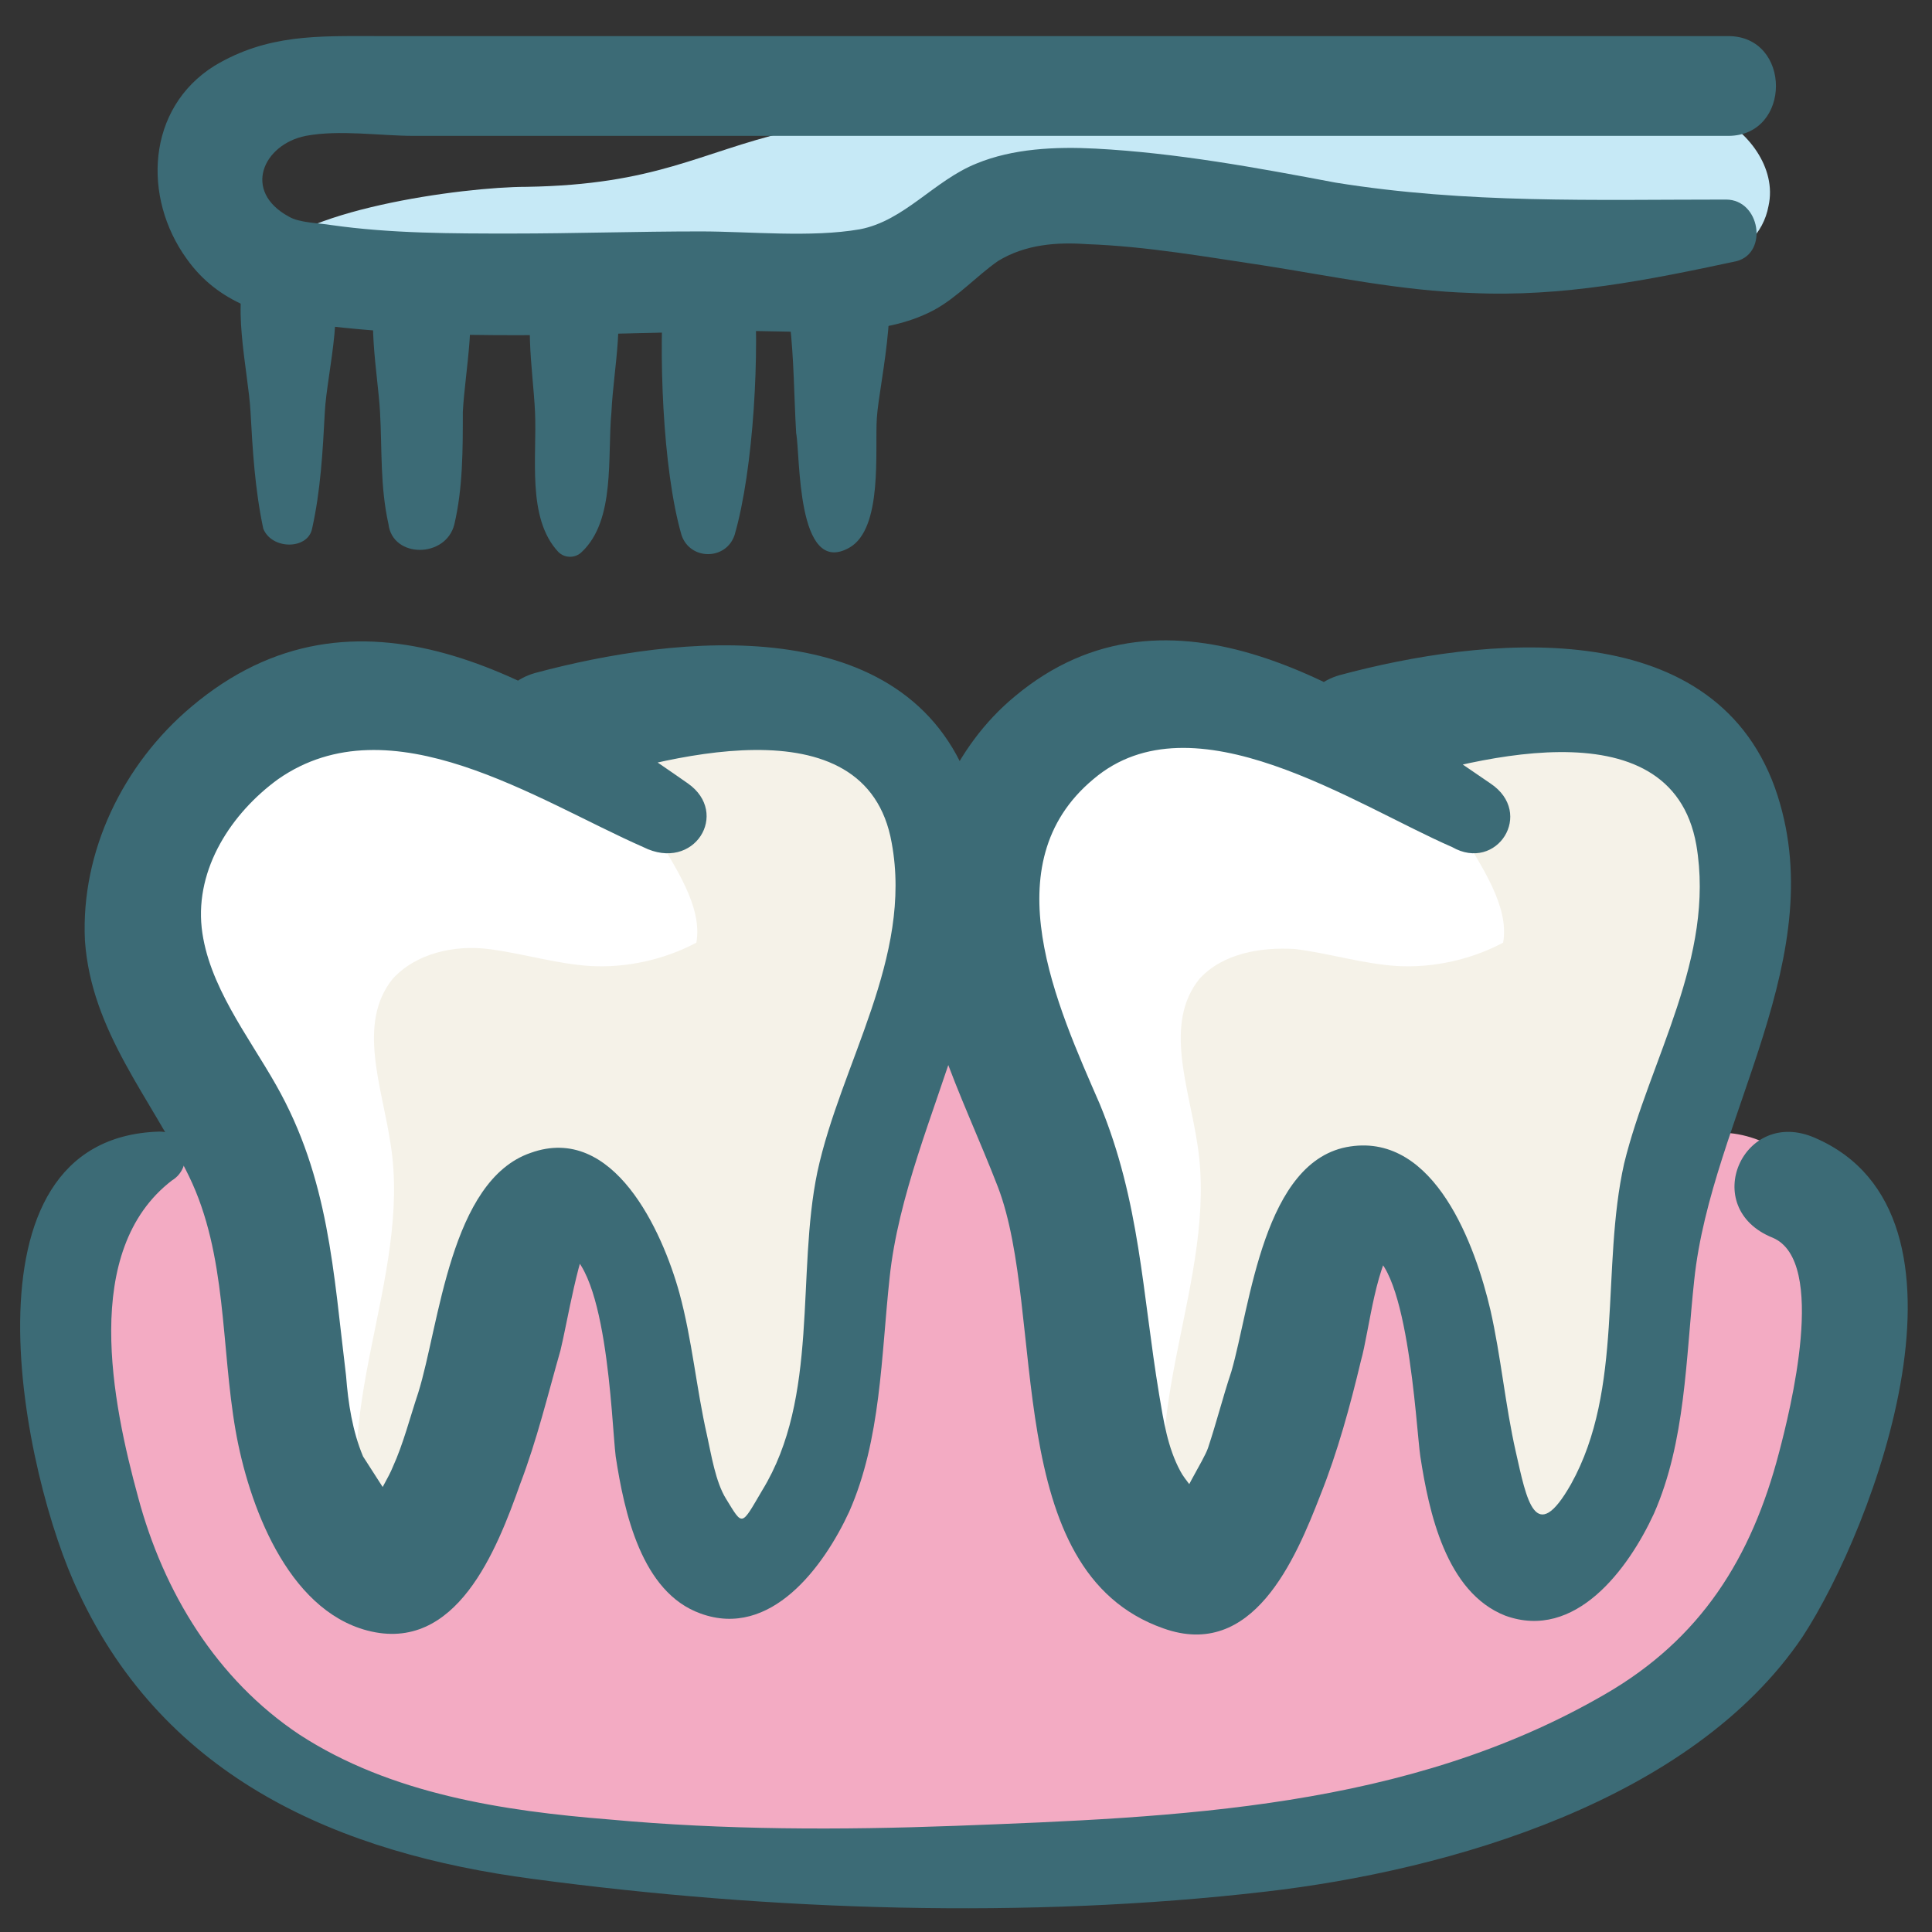
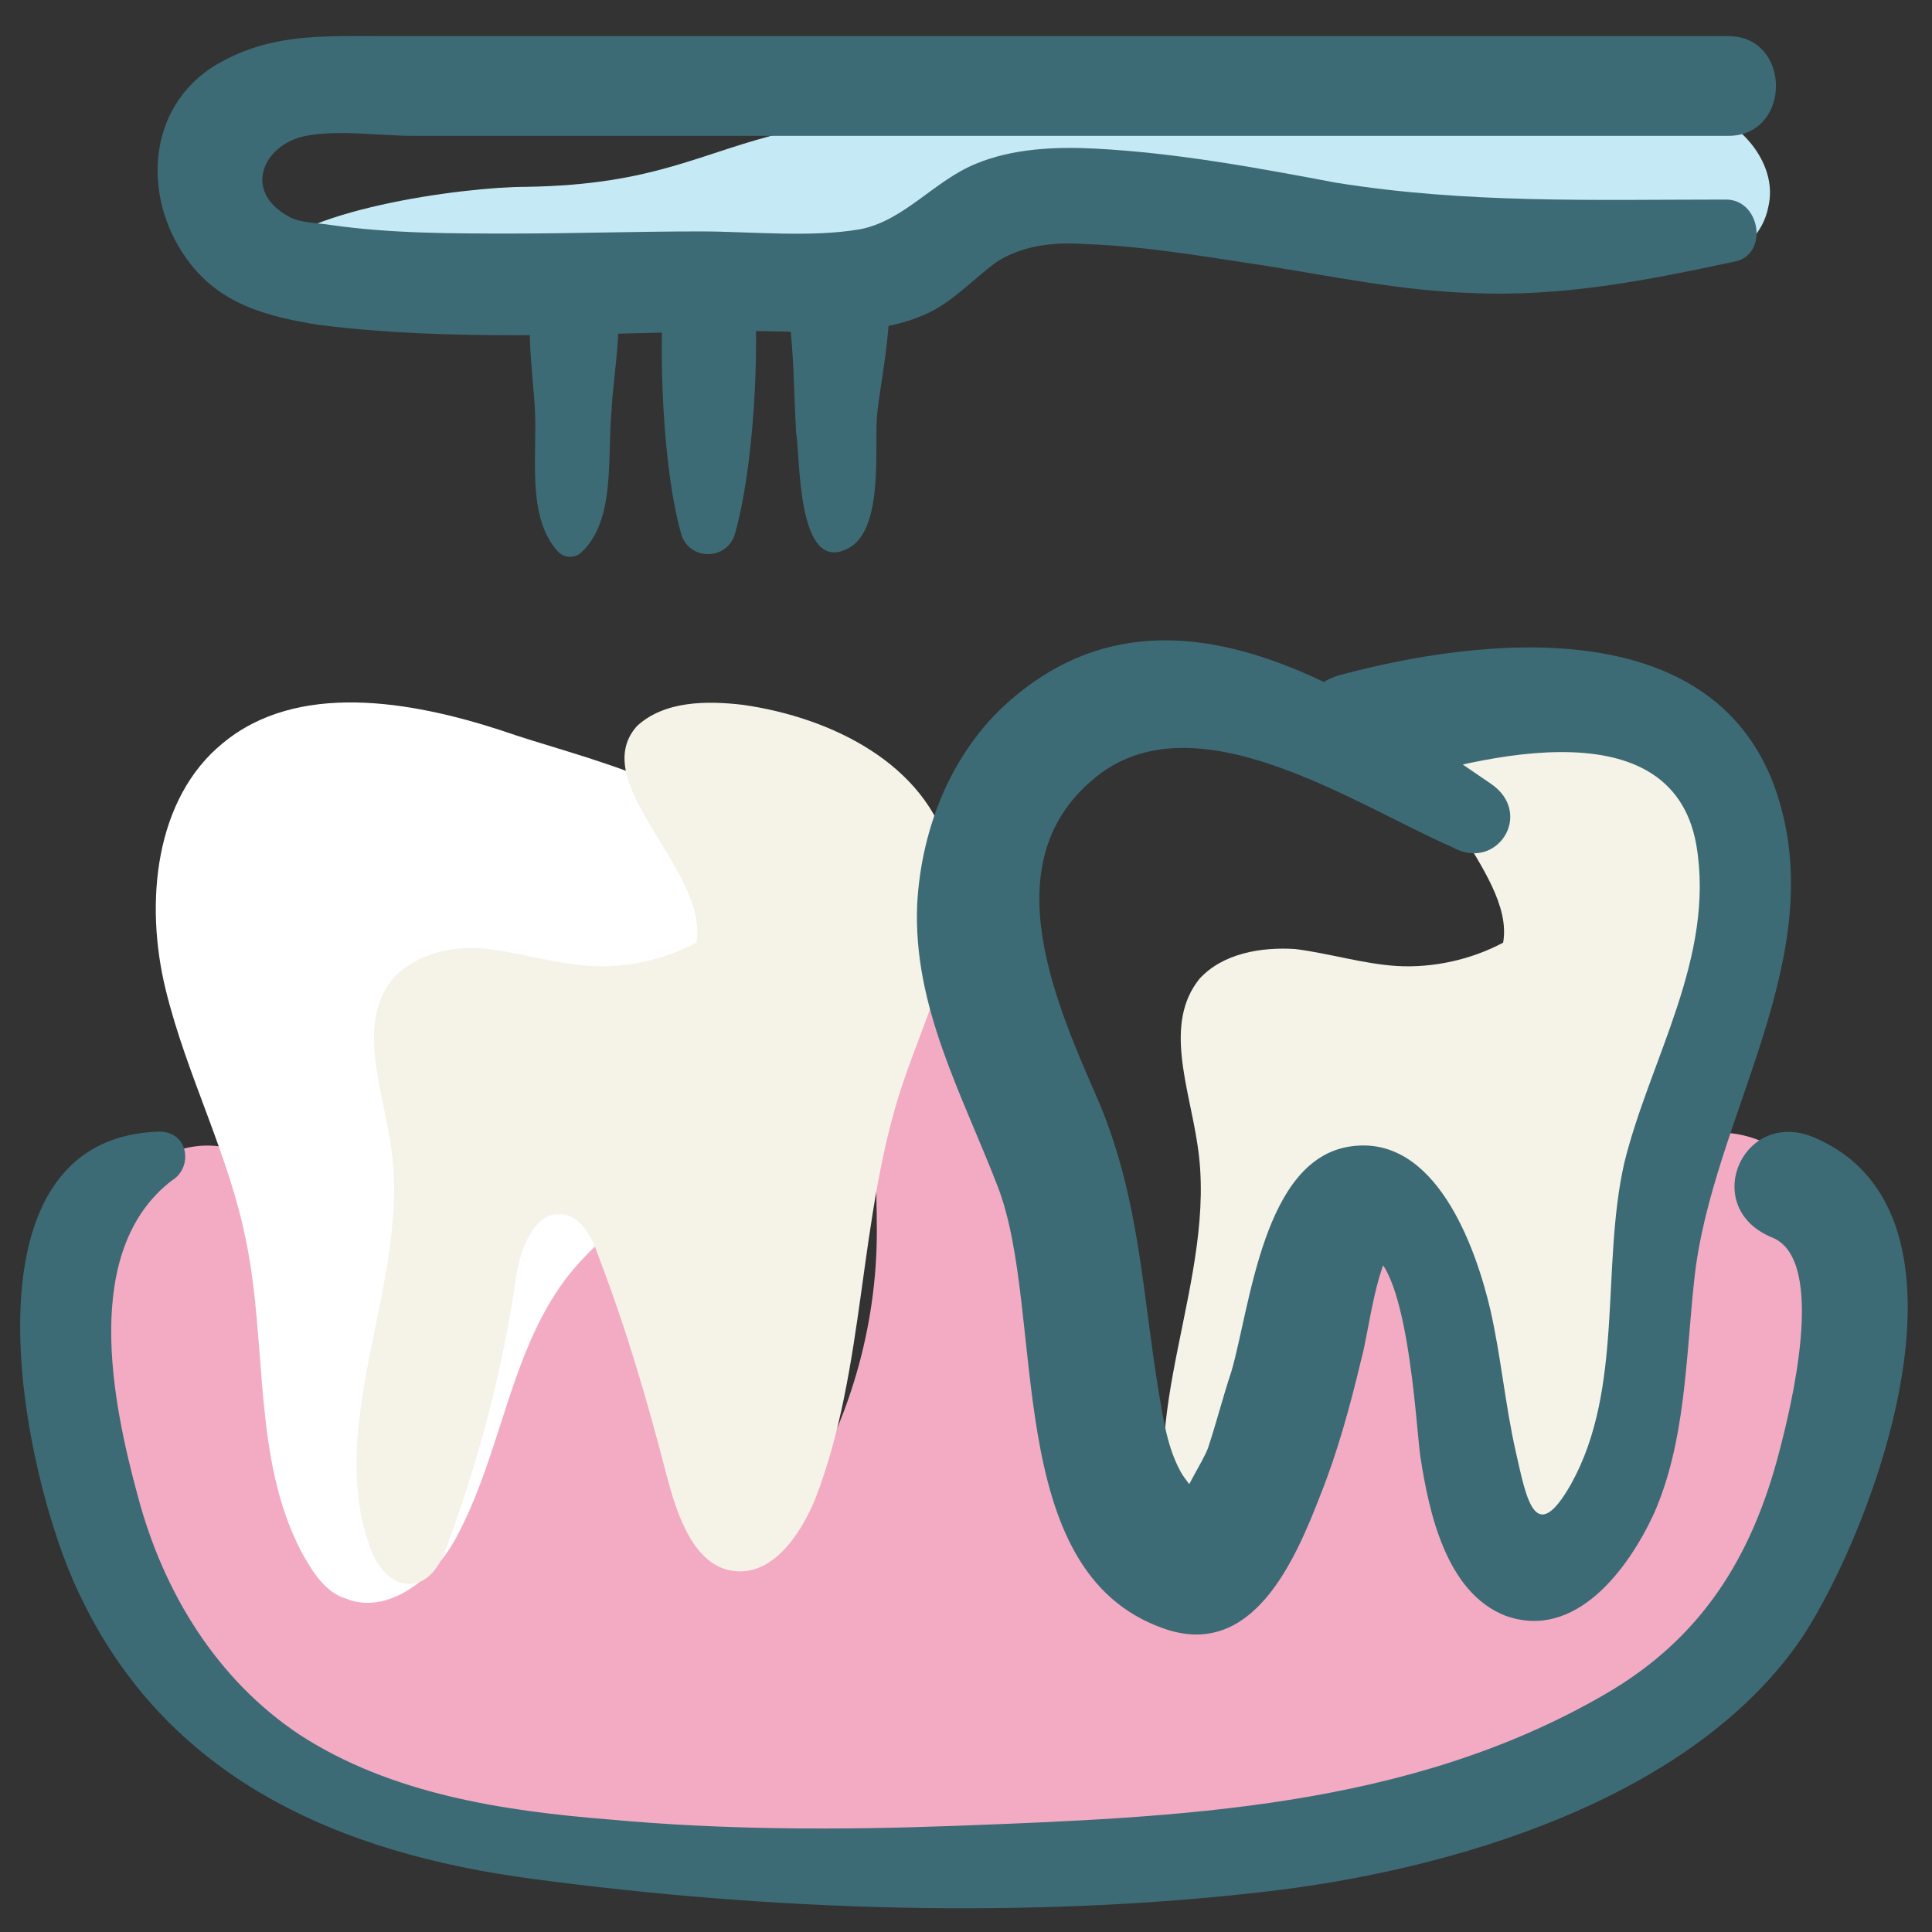
<svg xmlns="http://www.w3.org/2000/svg" id="Layer_1" enable-background="new 0 0 91 91" height="512" viewBox="0 0 91 91" width="512">
  <rect x="0" y="0" width="91" height="91" fill="#333333" stroke="none" />
  <g>
    <path d="m24.8 8.8c6.1-.1 8.1-1.6 12.3-2.6 3.7-.9 7.7-1 11.5-1 9-.2 17.9-.3 26.8-.5 1.8 0 3.7 0 5.3.7s3 2.5 2.6 4.3c-.5 2.7-4 3.4-6.6 3.2-5-.5-9.7-2.4-14.6-3.7s-10.2-1.8-14.7.4c-1.7.8-3.1 2-4.8 2.8-3 1.5-6.5 1.8-9.9 1.9-4.9.2-16.5 1.4-20.4-2 1.4-2.4 9.5-3.5 12.5-3.5z" fill="#c6e9f6" />
    <path d="m5.1 56.9c-1.4 2.2-1.5 4.9-1.4 7.5.2 3.7.9 7.4 2.6 10.7 4.7 9 15.7 12.6 25.8 13.8 11 1.3 22.2.6 32.9-1.9 4.1-1 8.3-2.2 11.7-4.7 2.8-2.1 5-4.9 6.8-7.8 2-3.1 3.7-6.4 4.2-10s-.5-7.6-3.3-9.9c-1.6-1.3-4.3-1.9-5.5-.2-.4.6-.6 1.3-.7 2-.9 4.3-1.8 8.7-2.7 13-.3 1.4-1.2 3.1-2.5 2.7-.5-.2-1.5-.7-1.8-1.1-2.3-4.1-.8-9.8-4.3-12.9-1-.9-2.6-1.4-3.7-.5-.4.3-.7.9-.9 1.3-2 4.6-2.3 12.7-6.3 13.9-4-5.5-4.9-13.2-6.3-19.9-.7-3.2-.4-6.7-3.6-6.4-2.3.2-4 2.4-4.5 4.6s-.3 4.6-.3 6.9c0 4.5-1.3 9-3.7 12.8-.5.8-1.3 1.8-2.3 1.7s-1.6-1.2-1.9-2.2c-1.4-4.3-1.7-9.3-5-12.4-.6-.6-1.4-1.1-2.2-1.1-1.7.1-2.4 2.2-2.7 4-.6 3.1-1.5 6.2-2.5 9.2-.3.7-.6 1.5-1.2 2-1.4 1.2-3.6.4-4.6-1.1s-1-3.4-1-5.2c0-2.2 0-4.5-.1-6.7-.1-5.7-6.1-6.8-9-2.1z" fill="#f3abc3" />
    <path d="m23.6 34.4c-4.3-1.4-9.6-2.3-13.1.6-3.2 2.6-3.7 7.5-2.7 11.6s3 7.8 3.8 11.9c1 4.9.3 10.2 2.6 14.6.5.9 1.1 1.9 2.1 2.2 2 .8 4.2-1 5.2-2.9 2.1-3.9 2.5-8.6 5.1-12.1 1.8-2.4 4.5-3.9 6.5-6.1 2.9-3.2 4.9-9.3 2.7-13.5-1.9-3.7-8.5-5-12.2-6.3z" fill="#fff" />
-     <path d="m62.2 33.6c-4.3-1.4-9.6-2.3-13.1.6-3.2 2.6-3.7 7.5-2.7 11.6.9 4.1 3 7.8 3.8 11.9 1 4.9.3 10.2 2.6 14.6.5.9 1.1 1.9 2.1 2.2 2 .8 4.2-1 5.2-2.9 2.1-3.9 2.5-8.6 5.1-12.1 1.8-2.4 4.5-3.9 6.5-6.1 2.9-3.2 4.8-9.4 2.7-13.5-1.9-3.7-8.5-5.1-12.2-6.3z" fill="#fff" />
    <path d="m32.8 44.4c-1.5.8-3.3 1.2-5 1.1-1.6-.1-3.2-.6-4.8-.8s-3.4.2-4.5 1.4c-1.7 2.1-.5 5.1-.1 7.8 1 6.3-3.1 12.9-1 18.9.3.9 1 1.9 2 1.8.9-.1 1.4-1 1.7-1.9 1.5-4.1 2.6-8.3 3.2-12.5.2-1.4.9-3.2 2.2-3 .9.1 1.4 1.1 1.7 2 1.3 3.4 2.3 6.8 3.2 10.3.5 1.9 1.3 4.3 3.2 4.5 1.8.2 3.1-1.7 3.8-3.4 2.4-6.2 2-13.2 4.1-19.5 1.2-3.6 3.2-7.3 2.2-11-1.1-4.1-5.5-6.3-9.7-6.9-1.7-.2-3.7-.2-5 1-2.4 2.7 3.4 6.8 2.8 10.2z" fill="#f5f2e8" />
    <path d="m70.8 44.4c-1.5.8-3.3 1.2-5 1.1-1.6-.1-3.2-.6-4.8-.8-1.6-.1-3.4.2-4.5 1.4-1.7 2.1-.5 5.1-.1 7.8 1 6.3-3.1 12.9-1 18.9.3.9 1 1.9 2 1.8.9-.1 1.4-1 1.7-1.9 1.5-4.1 2.6-8.3 3.2-12.5.2-1.4.9-3.2 2.2-3 .9.1 1.4 1.1 1.7 2 1.3 3.4 2.3 6.8 3.2 10.3.5 1.9 1.3 4.3 3.2 4.5 1.8.2 3.1-1.7 3.8-3.4 2.4-6.2 2-13.2 4.1-19.5 1.2-3.6 3.2-7.3 2.2-11-1.1-4.1-5.5-6.3-9.7-6.9-1.7-.2-3.7-.2-5 1-2.4 2.7 3.4 6.8 2.8 10.2z" fill="#f5f2e8" />
    <g fill="#3c6b76">
      <path d="m7.5 53.3c-9.8.3-6.4 16.3-3.8 21.7 4.1 8.8 12.3 12.3 21.4 13.5 11.2 1.5 23.3 1.9 34.5.6 8.7-1 20.1-4.3 25.3-12 3.4-5.2 8.9-19.9.6-23.5-3.4-1.5-5.5 3.3-2 4.7 2.6 1.1.8 8.2.3 10.1-1.3 5-3.7 8.8-8.2 11.4-9.3 5.4-20.1 5.8-30.6 6.2-5.4.2-10.9.2-16.3-.3-5-.4-10.3-1.2-14.6-4-3.9-2.6-6.4-6.7-7.6-11.2-1.2-4.4-2.7-11.6 1.6-14.9 1-.6.8-2.3-.6-2.3z" />
-       <path d="m32.4 36.9c-7-4.9-15.6-10.2-23.4-3.6-3.2 2.7-5.2 6.8-5 11 .3 4.3 3.1 7.4 4.9 11.1s1.5 8 2.2 12c.6 3.4 2.4 8.4 6.2 9.4 4.2 1.1 6.1-3.8 7.2-6.9.8-2.1 1.3-4.2 1.9-6.3.3-1.2.9-4.9 1.5-5.5-.5.2-1.1.4-1.6.7 2.3.2 2.5 8.2 2.7 9.8.4 2.6 1.2 6.4 4 7.4 3.3 1.2 5.8-2.2 7-4.8 1.5-3.4 1.5-7.3 1.9-11 .8-7.7 6.6-15.3 3.8-23.2-3-8.3-13.8-7.1-20.5-5.3-3.5 1-1.9 6.6 1.5 5.4 4.4-1.4 14.1-4.2 15.3 2.6 1 5.4-2.4 10.4-3.5 15.5-1 4.8.1 10.6-2.6 15-1 1.7-.9 1.7-1.7.4-.5-.8-.7-2.1-.9-3-.5-2.2-.7-4.5-1.3-6.7-.8-2.9-3.1-8-7-6.6-3.8 1.3-4.3 8.1-5.3 11.3-.4 1.2-.7 2.4-1.2 3.5-.2.5-.6 1.1-.8 1.6-.1.1-.1.2-.2.3-.5.7-.1.7 1.2.1 0 0-1.4-2.2-1.6-2.5-.5-1.2-.7-2.5-.8-3.8-.6-4.9-.8-9.3-3.3-13.7-1.3-2.3-3.2-4.7-3.5-7.4-.3-2.8 1.4-5.4 3.6-7 5.3-3.7 12.2 1 17.2 3.2 2.4 1.2 4.1-1.6 2.1-3z" />
      <path d="m70.2 36.9c-6.4-4.4-15.1-10.2-22.4-4.1-2.9 2.4-4.4 6.1-4.6 9.8-.2 4.8 2.1 8.9 3.8 13.3 2.3 6 .1 18.1 7.8 20.8 4.2 1.5 6.2-3.2 7.4-6.3.8-2 1.4-4.2 1.9-6.3.4-1.4.7-4.8 1.8-5.8-.6.2-1.1.5-1.7.7 2.1-.2 2.5 8.3 2.7 9.6.4 2.6 1.2 6.4 4 7.5 3.3 1.2 5.8-2.2 7-4.8 1.5-3.4 1.5-7.3 1.9-11 .8-7.7 6.6-15.3 3.8-23.2-3-8.3-13.8-7.1-20.5-5.3-3.5 1-1.9 6.6 1.5 5.4 4.4-1.4 14.1-4.2 15.3 2.6.9 5.3-2.2 10.1-3.4 15-1.1 4.9 0 10.6-2.5 15.1-1.7 3-2.1.7-2.6-1.5s-.7-4.5-1.2-6.7c-.7-3-2.6-8.3-6.6-7.7-4.1.6-4.7 7.5-5.6 10.6-.4 1.2-.7 2.4-1.1 3.6-.2.6-1.4 2.4-1.3 2.8.1.7 1.1.6.9-.3-.1-.4-.7-1-.9-1.4-.6-1.1-.8-2.4-1-3.6-.8-4.8-.9-9.1-2.8-13.7-2-4.6-5.1-11.3-.3-15.3 4.7-4 12.3 1.2 16.9 3.2 2.1 1.2 3.9-1.6 1.8-3z" />
      <g>
        <path d="m81.3 9.4c-6.2 0-12.2.2-18.4-.8-3.7-.7-7.5-1.4-11.3-1.6-1.9-.1-3.9 0-5.6.7-2 .8-3.4 2.7-5.5 3.1-2.3.4-5.2.1-7.5.1-3 0-6 .1-8.9.1-2.8 0-5.7 0-8.5-.4-.6-.1-1.5-.1-2-.4-2.2-1.2-1.2-3.4.8-3.8 1.6-.3 3.5 0 5.1 0h11.8 30.7 19.4c3 0 3-4.7 0-4.7-17.3 0-34.7 0-52 0-3.9 0-7.8 0-11.7 0-2.7 0-5.1-.1-7.6 1.4-3.2 2-3.4 6.2-1.3 9.1 1.5 2.1 3.7 2.7 6.2 3.1 6.3.8 12.9.4 19.3.3 3.1-.1 6.9.5 9.7-1 1.1-.6 2-1.6 3-2.3 1.3-.8 2.8-.9 4.2-.8 2.8.1 5.6.6 8.3 1 3.2.5 6.5 1.2 9.8 1.3 4.3.2 8.3-.6 12.5-1.5 1.5-.4 1.1-2.9-.5-2.9z" />
-         <path d="m14.7 24.9c.4-1.8.5-3.6.6-5.5s1.1-5.5 0-6.9c-.9-1.3-2.6-1.3-3.5 0-1 1.4-.1 5 0 6.9.1 1.8.2 3.6.6 5.5.4 1 2.1 1 2.3 0z" />
-         <path d="m21.4 24.7c.4-1.7.4-3.5.4-5.3.1-1.9.7-4.7.1-6.5-.7-2-3.3-2-4 0-.7 1.8-.1 4.7 0 6.5s0 3.5.4 5.3c.2 1.6 2.7 1.6 3.1 0z" />
        <path d="m27.4 26c1.6-1.5 1.2-4.5 1.4-6.6.1-2.1.7-4.6 0-6.6-.6-1.7-2.8-1.6-3.4 0-.8 2-.3 4.5-.2 6.6s-.4 5 1.1 6.6c.3.3.8.3 1.1 0z" />
        <path d="m34.6 25.2c.9-3.1 1.2-8.7.9-12-.3-2.7-3.9-2.7-4.2 0-.3 3.2-.1 8.9.8 12 .4 1.2 2.1 1.2 2.5 0z" />
        <path d="m40 25.8c1.6-.9 1.2-4.6 1.3-6.1.1-1.7 1.4-6.8-.2-8-.7-.6-1.9-1-2.8-.4-1.4 1.1-1.2 2.3-1.1 3.9.2 1.7.2 3.5.3 5.2.2 1 0 6.8 2.5 5.4z" />
      </g>
    </g>
  </g>
</svg>